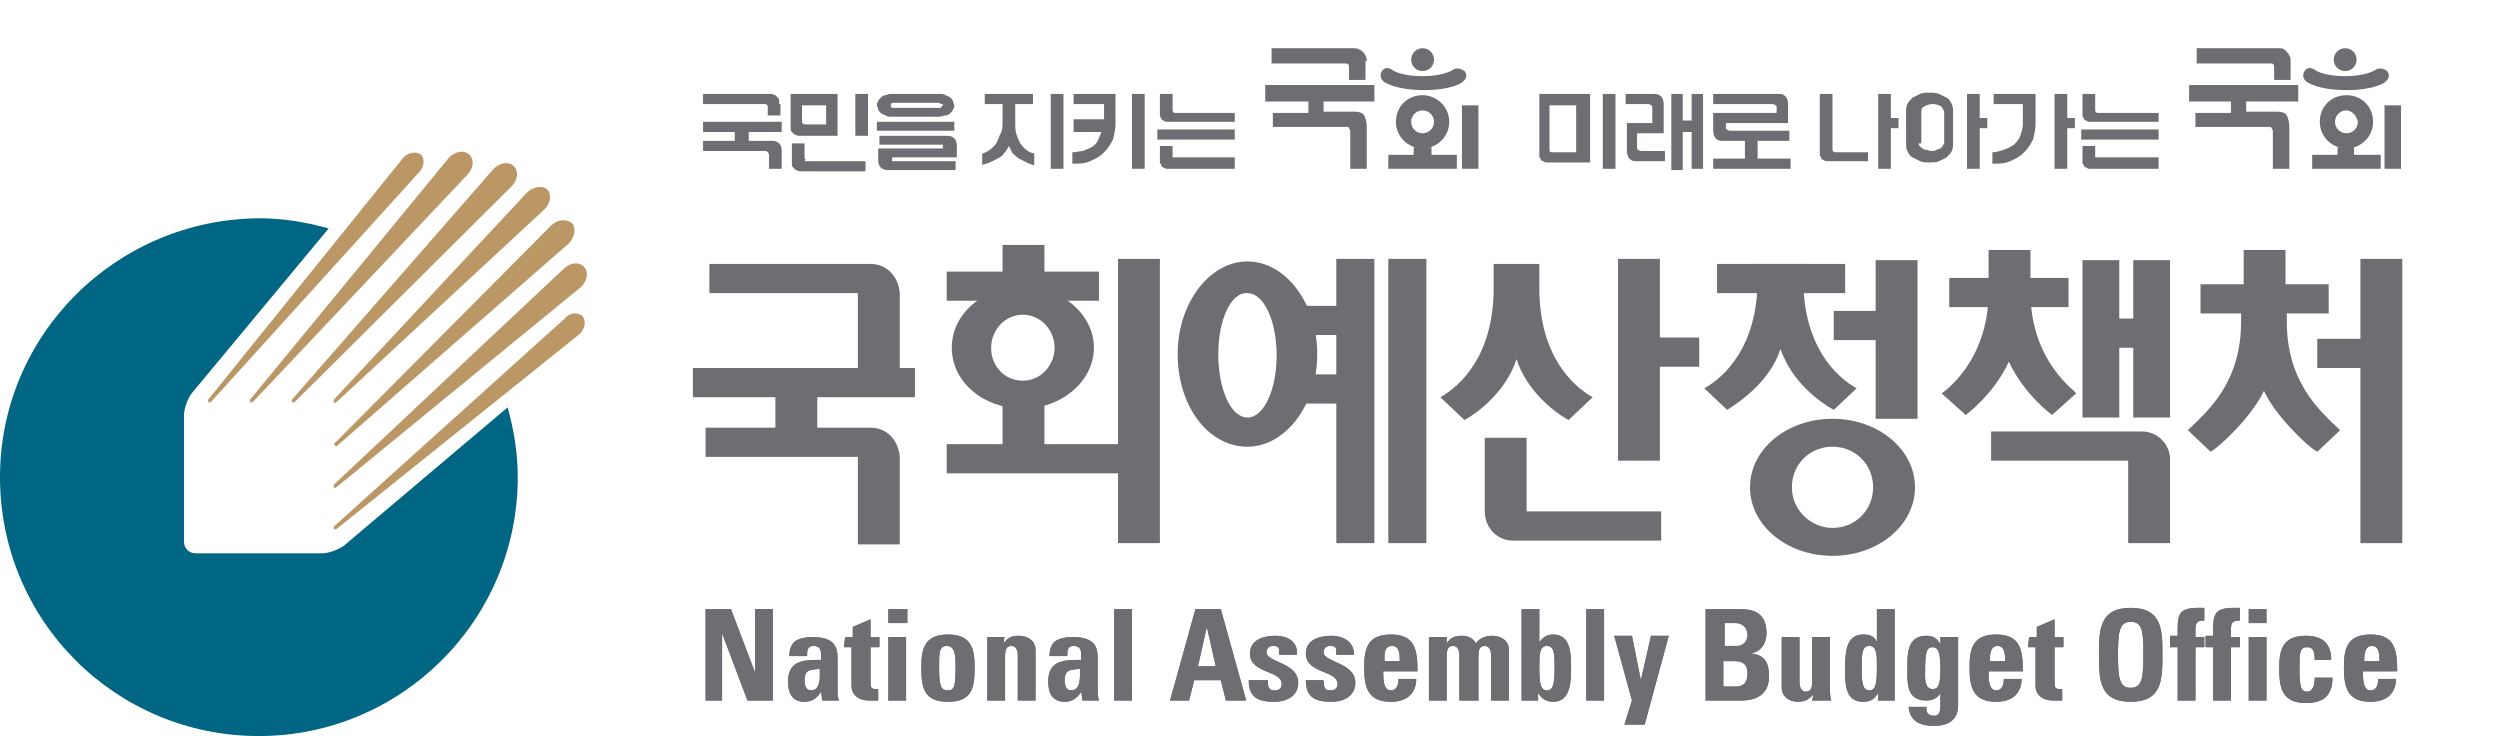
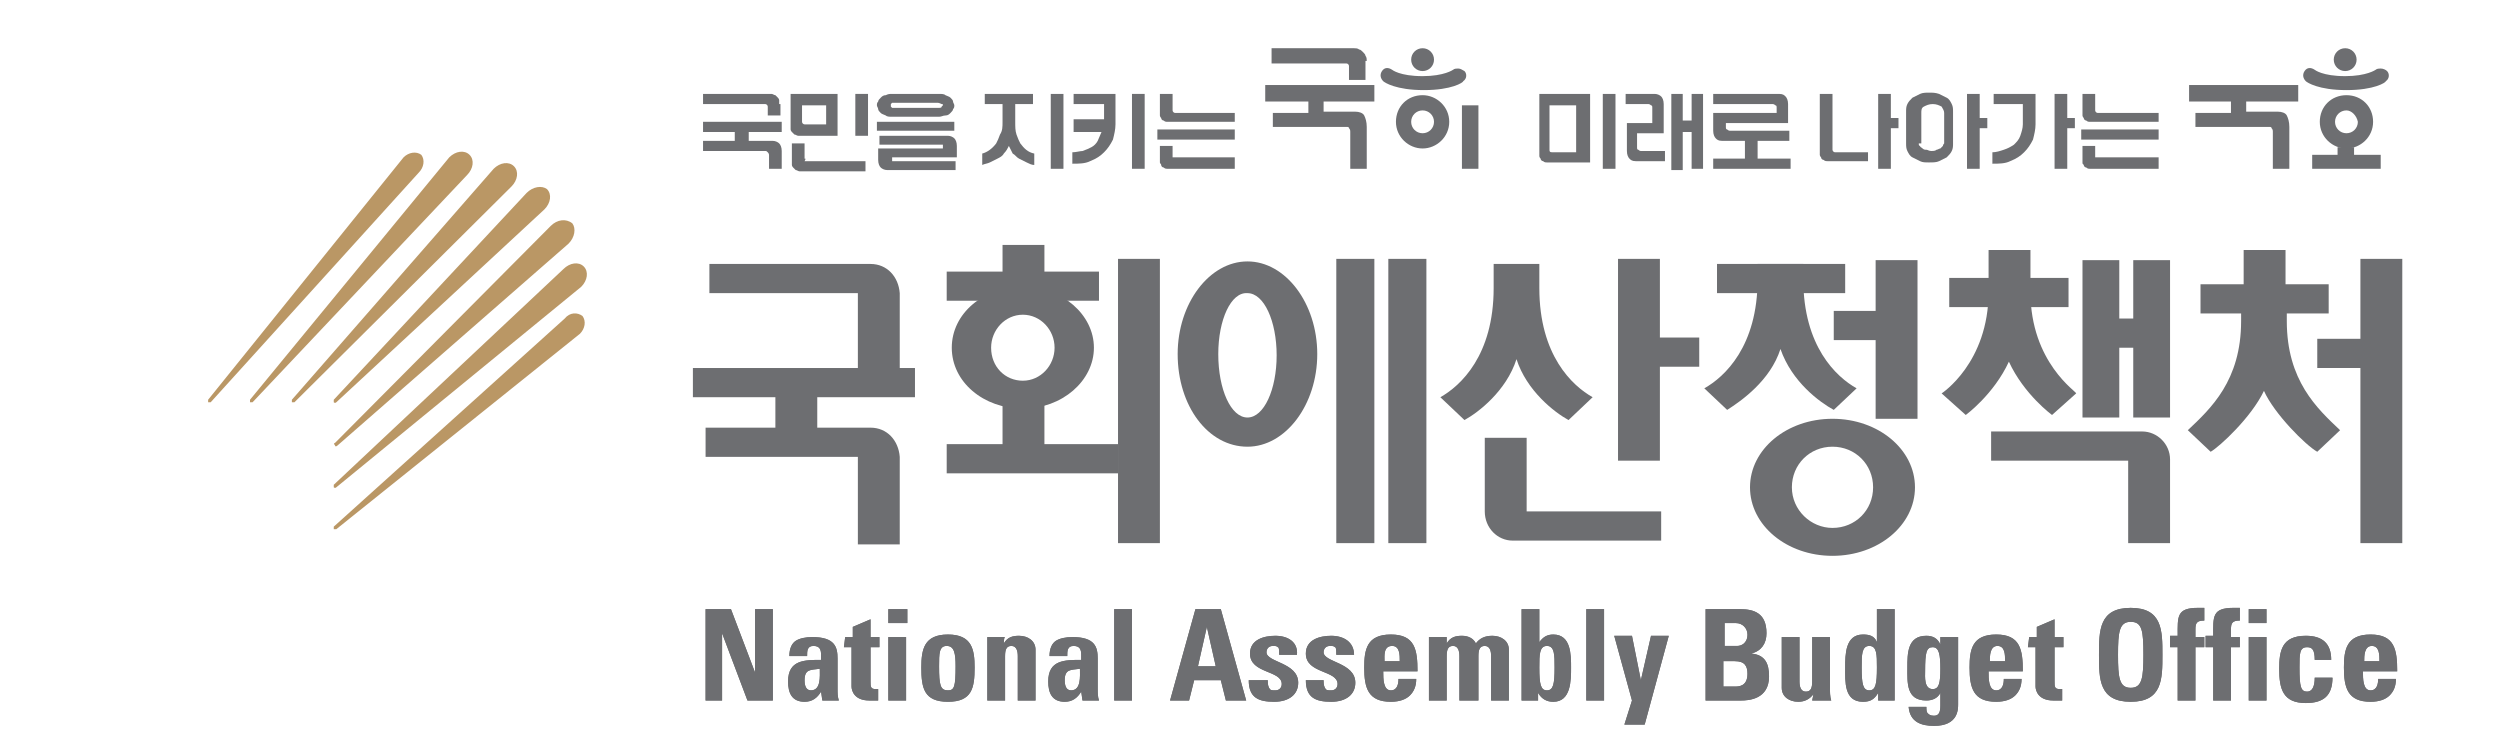
<svg xmlns="http://www.w3.org/2000/svg" version="1.1" id="레이어_1" x="0px" y="0px" viewBox="0 0 197 58" enable-background="new 0 0 197 58" xml:space="preserve">
  <g>
-     <path fill="#006684" d="M25.4,43.6h-10c-0.5,0-0.9-0.4-0.9-0.9l0-10c0-0.5,0.3-1.3,0.6-1.7L25.9,18c-1.8-0.5-3.6-0.8-5.5-0.8   C9.1,17.3,0,26.4,0,37.6C0,48.9,9.1,58,20.4,58c11.2,0,20.4-9.1,20.4-20.4c0-1.9-0.3-3.7-0.8-5.5L27.1,43   C26.7,43.3,25.9,43.6,25.4,43.6z" />
-   </g>
+     </g>
  <path fill="#BA9765" d="M44.5,25.1L26.3,41.5c0,0.1,0,0.1,0,0.2c0,0,0.1,0,0.2,0l19.2-15.4c0.4-0.4,0.5-1,0.2-1.4  C45.5,24.6,44.9,24.6,44.5,25.1z M31.8,12.4L16.4,31.5c0,0,0,0.1,0,0.2c0,0,0,0,0,0c0,0,0.1,0,0.2,0c0,0,0,0,0,0L33,13.6  c0.4-0.4,0.5-1,0.2-1.4C32.8,11.9,32.2,12,31.8,12.4z M35.4,12.4L19.7,31.5c0,0,0,0.1,0,0.2l0,0c0,0,0.1,0,0.2,0c0,0,0,0,0,0  l16.9-17.9c0.5-0.5,0.6-1.2,0.2-1.6C36.6,11.8,35.9,11.9,35.4,12.4z M38.9,13.3L23,31.5c0,0,0,0.1,0,0.2c0,0,0.1,0,0.2,0  c0,0,0,0,0,0l17.1-17c0.5-0.5,0.6-1.2,0.2-1.6C40.1,12.7,39.4,12.8,38.9,13.3z M43.4,17.8l-17,17.1c-0.1,0-0.1,0.1,0,0.2l0,0  c0,0.1,0.1,0.1,0.2,0l18.2-15.9c0.5-0.5,0.6-1.2,0.3-1.6C44.6,17.2,43.9,17.3,43.4,17.8z M41.5,15.2L26.3,31.5c0,0,0,0.1,0,0.2  c0,0,0.1,0.1,0.2,0l16.4-15.2c0.5-0.5,0.6-1.2,0.2-1.6C42.7,14.6,42,14.7,41.5,15.2z M44.4,21.2l-18.1,17c0,0,0,0.1,0,0.2  c0,0,0.1,0.1,0.2,0c0,0,0,0,0,0l19.3-15.8c0.5-0.5,0.6-1.2,0.2-1.6C45.6,20.6,44.9,20.7,44.4,21.2z" />
  <path fill="#6D6E71" d="M127.5,20.4h3.3v15.9h-3.3C127.5,36.3,127.5,20.4,127.5,20.4z" />
  <path fill="#6D6E71" d="M129.4,26.6h4.5v2.3h-4.5V26.6z M119.2,42.6h11.7v-2.3h-10.6v-5.8H117v5.8C117,41.6,118,42.6,119.2,42.6  L119.2,42.6z M121.3,20.8v1.9c0,5.3,2.6,7.7,4.2,8.6l-1.9,1.8c-1.1-0.6-3.3-2.3-4.1-4.8c-0.8,2.5-3,4.2-4.1,4.8l-1.9-1.8  c1.6-0.9,4.2-3.3,4.2-8.6v-1.9C117.8,20.8,121.3,20.8,121.3,20.8z M88.1,20.4h3.3v22.4h-3.3V20.4z M79,31.6h3.3v4.7H79V31.6z" />
  <path fill="#6D6E71" d="M74.6,35h13.5v2.3H74.6V35z M75,27.4c0-2.7,2.5-4.8,5.6-4.8c3.1,0,5.6,2.2,5.6,4.8s-2.5,4.8-5.6,4.8  C77.5,32.2,75,30.1,75,27.4z M80.6,30c1.4,0,2.5-1.2,2.5-2.6c0-1.4-1.1-2.6-2.5-2.6c-1.4,0-2.5,1.2-2.5,2.6  C78.1,28.9,79.2,30,80.6,30z M79,19.3h3.3V22H79V19.3z" />
  <path fill="#6D6E71" d="M74.6,21.4h12v2.3h-12V21.4z M61.1,29.5h3.3v5.3h-3.3C61.1,34.8,61.1,29.5,61.1,29.5z" />
  <path fill="#6D6E71" d="M54.6,29h17.5v2.3H54.6V29z" />
  <path fill="#6D6E71" d="M68.6,20.8H55.9v2.3h11.7v7.3h3.3l0-7.3C70.8,21.8,69.9,20.8,68.6,20.8z M68.6,33.7H55.6V36h12v6.9h3.3  l0-6.9C70.8,34.7,69.9,33.7,68.6,33.7L68.6,33.7z M182.6,26.7h4.5V29h-4.5V26.7z" />
  <path fill="#6D6E71" d="M186,20.4h3.3v22.4H186V20.4z M176.8,19.7h3.3v3h-3.3V19.7z M180.2,23.9v1.4c0,4.7,2.4,6.9,4.2,8.6l-1.8,1.7  c-0.9-0.5-3.4-3-4.2-4.8c-1,2.1-3.5,4.4-4.2,4.8l-1.8-1.7c1.8-1.7,4.2-3.9,4.2-8.6v-1.4H180.2L180.2,23.9z" />
  <path fill="#6D6E71" d="M173.4,22.4h10.1v2.3h-10.1V22.4z" />
  <path fill="#6D6E71" d="M144.5,24.5h4.5v2.3h-4.5V24.5z" />
  <path fill="#6D6E71" d="M147.8,20.5h3.3V33h-3.3L147.8,20.5L147.8,20.5z M142.1,20.8V22c0,5.3,2.6,7.7,4.2,8.6l-1.8,1.7  c-1.1-0.6-3.3-2.2-4.2-4.8c-0.8,2.5-3.1,4.1-4.2,4.8l-1.8-1.7c1.6-0.9,4.2-3.3,4.2-8.6v-1.2H142.1z" />
  <path fill="#6D6E71" d="M135.3,20.8h10.1v2.3h-10.1V20.8z M137.9,38.4c0-3,2.9-5.4,6.5-5.4s6.5,2.4,6.5,5.4c0,3-2.9,5.4-6.5,5.4  S137.9,41.4,137.9,38.4z M144.4,41.6c1.8,0,3.2-1.4,3.2-3.2s-1.4-3.2-3.2-3.2c-1.8,0-3.2,1.4-3.2,3.2S142.7,41.6,144.4,41.6z" />
  <path fill="#6D6E71" d="M165.2,25.1h4.4v2.3h-4.4V25.1z M167.7,36.3v6.5h3.3v-6.6c0-1.2-1-2.2-2.2-2.2h-11.9v2.3  C156.8,36.3,167.7,36.3,167.7,36.3z M156.7,19.7h3.3v3h-3.3V19.7z" />
  <path fill="#6D6E71" d="M153.6,21.9h9.4v2.3h-9.4V21.9z M164.1,20.5h2.9v12.4h-2.9V20.5z M168.1,20.5h2.9v12.4h-2.9V20.5z" />
  <path fill="#6D6E71" d="M160,23v-0.7h-3.3V23c0,5.6-3.7,8-3.7,8l1.9,1.7c0,0,2.2-1.6,3.4-4.2c1.2,2.6,3.4,4.2,3.4,4.2l1.9-1.7  C163.7,30.9,160,28.6,160,23L160,23z" />
  <path fill="#6D6E71" d="M105.3,20.4h3v22.4h-3V20.4z M109.4,20.4h3v22.4h-3V20.4z M92.8,27.9c0-4,2.5-7.3,5.5-7.3  c3,0,5.5,3.3,5.5,7.3c0,4-2.5,7.3-5.5,7.3C95.2,35.2,92.8,32,92.8,27.9z M98.3,32.9c1.3,0,2.3-2.2,2.3-4.9c0-2.7-1-4.9-2.3-4.9  C97,23,96,25.2,96,27.9C96,30.7,97,32.9,98.3,32.9z" />
-   <path fill="#6D6E71" d="M101.5,29.5h5.5v2.3h-5.5V29.5z M101.5,24.1h5.5v2.3h-5.5V24.1z" />
  <path fill="#6D6E71" d="M55.6,55.2V48h2l1.9,5h0v-5h1.4v7.2h-2l-2-5.3h0v5.3H55.6z M66,54.3c0,0.3,0,0.6,0.1,0.9h-1.3l-0.1-0.7h0  c-0.3,0.5-0.7,0.8-1.3,0.8c-1,0-1.3-0.7-1.3-1.6c0-1.7,1.3-1.7,2.6-1.7v-0.4c0-0.4-0.1-0.7-0.6-0.7c-0.5,0-0.5,0.4-0.5,0.8h-1.4  c0-0.6,0.2-1,0.5-1.2c0.3-0.2,0.8-0.3,1.3-0.3c1.8,0,2,0.8,2,1.7C66,51.7,66,54.3,66,54.3z M63.4,53.6c0,0.4,0.1,0.8,0.5,0.8  c0.8,0,0.7-1.1,0.7-1.7C63.9,52.8,63.4,52.7,63.4,53.6z M66.6,50.2h0.6v-0.8l1.4-0.6v1.4h0.7V51h-0.7v2.7c0,0.4,0,0.6,0.4,0.6  c0.1,0,0.2,0,0.2,0v0.9c-0.2,0-0.4,0-0.7,0c-1.2,0-1.4-0.8-1.4-1.1V51h-0.6L66.6,50.2L66.6,50.2z M71.5,48v1.1H70V48H71.5z   M71.5,55.2H70v-5h1.4V55.2z M72.6,52.6c0-1.4,0.2-2.6,2.1-2.6s2.1,1.2,2.1,2.6c0,1.6-0.2,2.7-2.1,2.7  C72.8,55.3,72.6,54.2,72.6,52.6z M75.3,52.5c0-1-0.1-1.6-0.7-1.6S74,51.5,74,52.5c0,1.5,0.1,1.9,0.7,1.9  C75.2,54.4,75.3,54.1,75.3,52.5z M79.1,50.7L79.1,50.7c0.3-0.5,0.7-0.6,1.2-0.6c0.7,0,1.3,0.4,1.3,1.1v4h-1.4v-3.5  c0-0.4-0.1-0.8-0.5-0.8s-0.5,0.3-0.5,0.8v3.5h-1.4v-5h1.4C79.1,50.2,79.1,50.7,79.1,50.7z M86.5,54.3c0,0.3,0,0.6,0.1,0.9h-1.3  l-0.1-0.7h0c-0.3,0.5-0.7,0.8-1.3,0.8c-1,0-1.3-0.7-1.3-1.6c0-1.7,1.3-1.7,2.6-1.7v-0.4c0-0.4-0.1-0.7-0.6-0.7  c-0.5,0-0.5,0.4-0.5,0.8h-1.4c0-0.6,0.2-1,0.5-1.2c0.3-0.2,0.8-0.3,1.3-0.3c1.8,0,2,0.8,2,1.7C86.5,51.7,86.5,54.3,86.5,54.3z   M83.9,53.6c0,0.4,0.1,0.8,0.5,0.8c0.8,0,0.7-1.1,0.7-1.7C84.4,52.8,83.9,52.7,83.9,53.6L83.9,53.6z M89.2,48v7.2h-1.4V48H89.2z   M92.2,55.2l2-7.2h2l2,7.2h-1.6l-0.4-1.6h-2.1l-0.4,1.6H92.2z M95.1,49.4L95.1,49.4l-0.7,3.1h1.4L95.1,49.4L95.1,49.4z M99.9,53.6  c0,0.2,0,0.4,0.1,0.6c0.1,0.2,0.2,0.2,0.5,0.2c0.3,0,0.5-0.2,0.5-0.5c0-1.1-2.5-0.8-2.5-2.4c0-1.1,1.1-1.4,2-1.4  c1,0,1.8,0.5,1.7,1.5h-1.4c0-0.3,0-0.6-0.1-0.6c-0.1-0.1-0.2-0.1-0.4-0.1c-0.3,0-0.5,0.2-0.5,0.5c0,0.8,2.5,0.8,2.5,2.4  c0,0.9-0.7,1.5-1.9,1.5c-1.2,0-2-0.3-2-1.7L99.9,53.6L99.9,53.6z M104.3,53.6c0,0.2,0,0.4,0.1,0.6c0.1,0.2,0.2,0.2,0.5,0.2  s0.5-0.2,0.5-0.5c0-1.1-2.5-0.8-2.5-2.4c0-1.1,1.1-1.4,2-1.4c1,0,1.8,0.5,1.8,1.5h-1.4c0-0.3,0-0.6-0.1-0.6  c-0.1-0.1-0.2-0.1-0.4-0.1c-0.3,0-0.5,0.2-0.5,0.5c0,0.8,2.5,0.8,2.5,2.4c0,0.9-0.7,1.5-1.9,1.5c-1.2,0-2-0.3-2-1.7  C103,53.6,104.3,53.6,104.3,53.6z M109,52.9c0,0.6,0,1.5,0.6,1.5c0.5,0,0.6-0.5,0.6-0.9h1.4c0,0.6-0.2,1-0.5,1.3  c-0.3,0.3-0.8,0.5-1.5,0.5c-1.8,0-2.1-1.1-2.1-2.7c0-1.4,0.2-2.6,2.1-2.6c1.9,0,2.1,1.2,2.1,2.9L109,52.9L109,52.9z M110.3,52.1  c0-0.5,0-1.2-0.6-1.2c-0.7,0-0.6,0.8-0.6,1.2H110.3z M114,50.7L114,50.7c0.3-0.5,0.7-0.6,1.2-0.6c0.5,0,0.9,0.2,1.1,0.6  c0.3-0.4,0.7-0.6,1.3-0.6c0.7,0,1.3,0.4,1.3,1.1v4h-1.4v-3.5c0-0.4-0.1-0.8-0.5-0.8c-0.4,0-0.5,0.3-0.5,0.8v3.5H115v-3.5  c0-0.4-0.1-0.8-0.5-0.8c-0.4,0-0.5,0.3-0.5,0.8v3.5h-1.4v-5h1.4L114,50.7L114,50.7L114,50.7z M119.9,48h1.4v2.6h0  c0.3-0.4,0.6-0.6,1.1-0.6c1.4,0,1.4,1.6,1.4,2.6c0,1,0,2.7-1.4,2.7c-0.5,0-0.9-0.2-1.2-0.7h0v0.6h-1.3C119.9,55.2,119.9,48,119.9,48  z M122.5,52.6c0-1,0-1.7-0.6-1.7c-0.6,0-0.6,0.7-0.6,1.7c0,1.3,0.1,1.8,0.6,1.8C122.4,54.4,122.5,53.9,122.5,52.6z M126.4,48v7.2  H125V48H126.4z M128.6,55.2l-1.4-5.1h1.4l0.7,3.5h0l0.8-3.5h1.4l-1.9,7H128L128.6,55.2L128.6,55.2z M134.4,55.2V48h2.7  c1.1,0,2.1,0.3,2.1,1.9c0,0.8-0.4,1.4-1.2,1.6v0c1.1,0.1,1.4,0.8,1.4,1.8c0,1.8-1.6,1.9-2.2,1.9C137.1,55.2,134.4,55.2,134.4,55.2z   M135.9,50.9h1c0.3,0,0.8-0.2,0.8-0.9c0-0.5-0.4-0.9-0.9-0.9h-0.9V50.9z M135.9,54.1h0.8c0.3,0,1,0,1-1c0-0.6-0.2-1-1-1h-0.9V54.1  L135.9,54.1z M142.9,54.7L142.9,54.7c-0.3,0.4-0.7,0.6-1.2,0.6c-0.7,0-1.3-0.4-1.3-1.1v-4h1.4v3.5c0,0.4,0.1,0.8,0.5,0.8  s0.5-0.3,0.5-0.8v-3.5h1.4v4c0,0.3,0,0.7,0.1,1h-1.5L142.9,54.7L142.9,54.7z M148,55.2v-0.6h0c-0.3,0.5-0.6,0.7-1.2,0.7  c-1.5,0-1.4-1.6-1.4-2.7c0-1,0-2.6,1.4-2.6c0.5,0,0.9,0.1,1.1,0.6h0V48h1.4v7.2H148L148,55.2z M147.9,52.6c0-1,0-1.7-0.6-1.7  c-0.6,0-0.6,0.7-0.6,1.7c0,1.3,0.1,1.8,0.6,1.8C147.8,54.4,147.9,53.9,147.9,52.6z M154.3,50.2v5.3c0,0.4,0,1.7-1.9,1.7  c-1,0-1.9-0.3-2-1.5h1.4c0,0.2,0,0.4,0.1,0.5c0.1,0.1,0.2,0.2,0.5,0.2c0.4,0,0.5-0.3,0.5-0.8v-1h0c-0.2,0.4-0.6,0.6-1.1,0.6  c-1.6,0-1.5-1.4-1.5-2.6c0-1.1,0-2.5,1.5-2.5c0.5,0,0.9,0.2,1.1,0.7h0v-0.6L154.3,50.2L154.3,50.2L154.3,50.2z M152.3,54.3  c0.5,0,0.6-0.5,0.6-1.6c0-1.1-0.1-1.7-0.6-1.7c-0.5,0-0.6,0.4-0.6,1.9C151.7,53.3,151.6,54.3,152.3,54.3L152.3,54.3z M156.7,52.9  c0,0.6,0,1.5,0.6,1.5c0.5,0,0.6-0.5,0.6-0.9h1.4c0,0.6-0.2,1-0.5,1.3c-0.3,0.3-0.8,0.5-1.5,0.5c-1.8,0-2.1-1.1-2.1-2.7  c0-1.4,0.2-2.6,2.1-2.6c1.9,0,2.1,1.2,2.1,2.9L156.7,52.9L156.7,52.9z M158,52.1c0-0.5,0-1.2-0.6-1.2c-0.6,0-0.6,0.8-0.6,1.2H158z   M159.9,50.2h0.6v-0.8l1.4-0.6v1.4h0.7V51h-0.7v2.7c0,0.4,0,0.6,0.4,0.6c0.1,0,0.2,0,0.2,0v0.9c-0.2,0-0.4,0-0.7,0  c-1.2,0-1.4-0.8-1.4-1.1V51h-0.6L159.9,50.2L159.9,50.2z M165.4,51.6c0-1.9,0-3.7,2.5-3.7s2.5,1.8,2.5,3.7c0,1.9,0,3.7-2.5,3.7  S165.4,53.5,165.4,51.6z M168.9,51.6c0-1.9-0.1-2.6-1-2.6s-1,0.8-1,2.6s0.1,2.6,1,2.6S168.9,53.4,168.9,51.6z M173.7,48.9  c-0.6,0-0.7,0.2-0.7,0.7v0.6h0.7V51H173v4.2h-1.4V51H171v-0.9h0.6c0-1.5-0.1-2.2,1.6-2.2c0.2,0,0.3,0,0.5,0L173.7,48.9L173.7,48.9z   M176.5,48.9c-0.6,0-0.7,0.2-0.7,0.7v0.6h0.7V51h-0.7v4.2h-1.4V51h-0.6v-0.9h0.6c0-1.5-0.1-2.2,1.6-2.2c0.2,0,0.3,0,0.5,0  L176.5,48.9L176.5,48.9L176.5,48.9z M178.6,48v1.1h-1.4V48H178.6z M178.6,55.2h-1.4v-5h1.4V55.2z M182.4,52c0-0.8-0.2-1-0.6-1  c-0.6,0-0.6,0.5-0.6,1.6c0,1.5,0.1,1.9,0.6,1.9c0.4,0,0.6-0.4,0.6-1.1h1.4c0,1.4-0.7,2-2.1,2c-1.8,0-2.1-1.1-2.1-2.7  c0-1.4,0.2-2.6,2.1-2.6c1.3,0,2,0.6,2,1.9L182.4,52L182.4,52z M186.2,52.9c0,0.6,0,1.5,0.6,1.5c0.5,0,0.6-0.5,0.6-0.9h1.4  c0,0.6-0.2,1-0.5,1.3c-0.3,0.3-0.8,0.5-1.5,0.5c-1.8,0-2.1-1.1-2.1-2.7c0-1.4,0.2-2.6,2.1-2.6c1.9,0,2.1,1.2,2.1,2.9L186.2,52.9  L186.2,52.9z M187.5,52.1c0-0.5,0-1.2-0.6-1.2c-0.6,0-0.6,0.8-0.6,1.2H187.5z" />
  <path fill="#6D6E71" d="M55.6,55.2V48h2l1.9,5h0v-5h1.4v7.2h-2l-2-5.3h0v5.3H55.6z M66,54.3c0,0.3,0,0.6,0.1,0.9h-1.3l-0.1-0.7h0  c-0.3,0.5-0.7,0.8-1.3,0.8c-1,0-1.3-0.7-1.3-1.6c0-1.7,1.3-1.7,2.6-1.7v-0.4c0-0.4-0.1-0.7-0.6-0.7c-0.5,0-0.5,0.4-0.5,0.8h-1.4  c0-0.6,0.2-1,0.5-1.2c0.3-0.2,0.8-0.3,1.3-0.3c1.8,0,2,0.8,2,1.7C66,51.7,66,54.3,66,54.3z M63.4,53.6c0,0.4,0.1,0.8,0.5,0.8  c0.8,0,0.7-1.1,0.7-1.7C63.9,52.8,63.4,52.7,63.4,53.6z M66.6,50.2h0.6v-0.8l1.4-0.6v1.4h0.7V51h-0.7v2.7c0,0.4,0,0.6,0.4,0.6  c0.1,0,0.2,0,0.2,0v0.9c-0.2,0-0.4,0-0.7,0c-1.2,0-1.4-0.8-1.4-1.1V51h-0.6L66.6,50.2L66.6,50.2z M71.5,48v1.1H70V48H71.5z   M71.5,55.2H70v-5h1.4V55.2z M72.6,52.6c0-1.4,0.2-2.6,2.1-2.6s2.1,1.2,2.1,2.6c0,1.6-0.2,2.7-2.1,2.7  C72.8,55.3,72.6,54.2,72.6,52.6z M75.3,52.5c0-1-0.1-1.6-0.7-1.6S74,51.5,74,52.5c0,1.5,0.1,1.9,0.7,1.9  C75.2,54.4,75.3,54.1,75.3,52.5z M79.1,50.7L79.1,50.7c0.3-0.5,0.7-0.6,1.2-0.6c0.7,0,1.3,0.4,1.3,1.1v4h-1.4v-3.5  c0-0.4-0.1-0.8-0.5-0.8s-0.5,0.3-0.5,0.8v3.5h-1.4v-5h1.4C79.1,50.2,79.1,50.7,79.1,50.7z M86.5,54.3c0,0.3,0,0.6,0.1,0.9h-1.3  l-0.1-0.7h0c-0.3,0.5-0.7,0.8-1.3,0.8c-1,0-1.3-0.7-1.3-1.6c0-1.7,1.3-1.7,2.6-1.7v-0.4c0-0.4-0.1-0.7-0.6-0.7  c-0.5,0-0.5,0.4-0.5,0.8h-1.4c0-0.6,0.2-1,0.5-1.2c0.3-0.2,0.8-0.3,1.3-0.3c1.8,0,2,0.8,2,1.7C86.5,51.7,86.5,54.3,86.5,54.3z   M83.9,53.6c0,0.4,0.1,0.8,0.5,0.8c0.8,0,0.7-1.1,0.7-1.7C84.4,52.8,83.9,52.7,83.9,53.6L83.9,53.6z M89.2,48v7.2h-1.4V48H89.2z   M92.2,55.2l2-7.2h2l2,7.2h-1.6l-0.4-1.6h-2.1l-0.4,1.6H92.2z M95.1,49.4L95.1,49.4l-0.7,3.1h1.4L95.1,49.4L95.1,49.4z M99.9,53.6  c0,0.2,0,0.4,0.1,0.6c0.1,0.2,0.2,0.2,0.5,0.2c0.3,0,0.5-0.2,0.5-0.5c0-1.1-2.5-0.8-2.5-2.4c0-1.1,1.1-1.4,2-1.4  c1,0,1.8,0.5,1.7,1.5h-1.4c0-0.3,0-0.6-0.1-0.6c-0.1-0.1-0.2-0.1-0.4-0.1c-0.3,0-0.5,0.2-0.5,0.5c0,0.8,2.5,0.8,2.5,2.4  c0,0.9-0.7,1.5-1.9,1.5c-1.2,0-2-0.3-2-1.7L99.9,53.6L99.9,53.6z M104.3,53.6c0,0.2,0,0.4,0.1,0.6c0.1,0.2,0.2,0.2,0.5,0.2  s0.5-0.2,0.5-0.5c0-1.1-2.5-0.8-2.5-2.4c0-1.1,1.1-1.4,2-1.4c1,0,1.8,0.5,1.8,1.5h-1.4c0-0.3,0-0.6-0.1-0.6  c-0.1-0.1-0.2-0.1-0.4-0.1c-0.3,0-0.5,0.2-0.5,0.5c0,0.8,2.5,0.8,2.5,2.4c0,0.9-0.7,1.5-1.9,1.5c-1.2,0-2-0.3-2-1.7  C103,53.6,104.3,53.6,104.3,53.6z M109,52.9c0,0.6,0,1.5,0.6,1.5c0.5,0,0.6-0.5,0.6-0.9h1.4c0,0.6-0.2,1-0.5,1.3  c-0.3,0.3-0.8,0.5-1.5,0.5c-1.8,0-2.1-1.1-2.1-2.7c0-1.4,0.2-2.6,2.1-2.6c1.9,0,2.1,1.2,2.1,2.9L109,52.9L109,52.9z M110.3,52.1  c0-0.5,0-1.2-0.6-1.2c-0.7,0-0.6,0.8-0.6,1.2H110.3z M114,50.7L114,50.7c0.3-0.5,0.7-0.6,1.2-0.6c0.5,0,0.9,0.2,1.1,0.6  c0.3-0.4,0.7-0.6,1.3-0.6c0.7,0,1.3,0.4,1.3,1.1v4h-1.4v-3.5c0-0.4-0.1-0.8-0.5-0.8c-0.4,0-0.5,0.3-0.5,0.8v3.5H115v-3.5  c0-0.4-0.1-0.8-0.5-0.8c-0.4,0-0.5,0.3-0.5,0.8v3.5h-1.4v-5h1.4L114,50.7L114,50.7L114,50.7z M119.9,48h1.4v2.6h0  c0.3-0.4,0.6-0.6,1.1-0.6c1.4,0,1.4,1.6,1.4,2.6c0,1,0,2.7-1.4,2.7c-0.5,0-0.9-0.2-1.2-0.7h0v0.6h-1.3C119.9,55.2,119.9,48,119.9,48  z M122.5,52.6c0-1,0-1.7-0.6-1.7c-0.6,0-0.6,0.7-0.6,1.7c0,1.3,0.1,1.8,0.6,1.8C122.4,54.4,122.5,53.9,122.5,52.6z M126.4,48v7.2  H125V48H126.4z M128.6,55.2l-1.4-5.1h1.4l0.7,3.5h0l0.8-3.5h1.4l-1.9,7H128L128.6,55.2L128.6,55.2z M134.4,55.2V48h2.7  c1.1,0,2.1,0.3,2.1,1.9c0,0.8-0.4,1.4-1.2,1.6v0c1.1,0.1,1.4,0.8,1.4,1.8c0,1.8-1.6,1.9-2.2,1.9C137.1,55.2,134.4,55.2,134.4,55.2z   M135.9,50.9h1c0.3,0,0.8-0.2,0.8-0.9c0-0.5-0.4-0.9-0.9-0.9h-0.9V50.9z M135.9,54.1h0.8c0.3,0,1,0,1-1c0-0.6-0.2-1-1-1h-0.9V54.1  L135.9,54.1z M142.9,54.7L142.9,54.7c-0.3,0.4-0.7,0.6-1.2,0.6c-0.7,0-1.3-0.4-1.3-1.1v-4h1.4v3.5c0,0.4,0.1,0.8,0.5,0.8  s0.5-0.3,0.5-0.8v-3.5h1.4v4c0,0.3,0,0.7,0.1,1h-1.5L142.9,54.7L142.9,54.7z M148,55.2v-0.6h0c-0.3,0.5-0.6,0.7-1.2,0.7  c-1.5,0-1.4-1.6-1.4-2.7c0-1,0-2.6,1.4-2.6c0.5,0,0.9,0.1,1.1,0.6h0V48h1.4v7.2H148L148,55.2z M147.9,52.6c0-1,0-1.7-0.6-1.7  c-0.6,0-0.6,0.7-0.6,1.7c0,1.3,0.1,1.8,0.6,1.8C147.8,54.4,147.9,53.9,147.9,52.6z M154.3,50.2v5.3c0,0.4,0,1.7-1.9,1.7  c-1,0-1.9-0.3-2-1.5h1.4c0,0.2,0,0.4,0.1,0.5c0.1,0.1,0.2,0.2,0.5,0.2c0.4,0,0.5-0.3,0.5-0.8v-1h0c-0.2,0.4-0.6,0.6-1.1,0.6  c-1.6,0-1.5-1.4-1.5-2.6c0-1.1,0-2.5,1.5-2.5c0.5,0,0.9,0.2,1.1,0.7h0v-0.6L154.3,50.2L154.3,50.2L154.3,50.2z M152.3,54.3  c0.5,0,0.6-0.5,0.6-1.6c0-1.1-0.1-1.7-0.6-1.7c-0.5,0-0.6,0.4-0.6,1.9C151.7,53.3,151.6,54.3,152.3,54.3L152.3,54.3z M156.7,52.9  c0,0.6,0,1.5,0.6,1.5c0.5,0,0.6-0.5,0.6-0.9h1.4c0,0.6-0.2,1-0.5,1.3c-0.3,0.3-0.8,0.5-1.5,0.5c-1.8,0-2.1-1.1-2.1-2.7  c0-1.4,0.2-2.6,2.1-2.6c1.9,0,2.1,1.2,2.1,2.9L156.7,52.9L156.7,52.9z M158,52.1c0-0.5,0-1.2-0.6-1.2c-0.6,0-0.6,0.8-0.6,1.2H158z   M159.9,50.2h0.6v-0.8l1.4-0.6v1.4h0.7V51h-0.7v2.7c0,0.4,0,0.6,0.4,0.6c0.1,0,0.2,0,0.2,0v0.9c-0.2,0-0.4,0-0.7,0  c-1.2,0-1.4-0.8-1.4-1.1V51h-0.6L159.9,50.2L159.9,50.2z M165.4,51.6c0-1.9,0-3.7,2.5-3.7s2.5,1.8,2.5,3.7c0,1.9,0,3.7-2.5,3.7  S165.4,53.5,165.4,51.6z M168.9,51.6c0-1.9-0.1-2.6-1-2.6s-1,0.8-1,2.6s0.1,2.6,1,2.6S168.9,53.4,168.9,51.6z M173.7,48.9  c-0.6,0-0.7,0.2-0.7,0.7v0.6h0.7V51H173v4.2h-1.4V51H171v-0.9h0.6c0-1.5-0.1-2.2,1.6-2.2c0.2,0,0.3,0,0.5,0L173.7,48.9L173.7,48.9z   M176.5,48.9c-0.6,0-0.7,0.2-0.7,0.7v0.6h0.7V51h-0.7v4.2h-1.4V51h-0.6v-0.9h0.6c0-1.5-0.1-2.2,1.6-2.2c0.2,0,0.3,0,0.5,0  L176.5,48.9L176.5,48.9L176.5,48.9z M178.6,48v1.1h-1.4V48H178.6z M178.6,55.2h-1.4v-5h1.4V55.2z M182.4,52c0-0.8-0.2-1-0.6-1  c-0.6,0-0.6,0.5-0.6,1.6c0,1.5,0.1,1.9,0.6,1.9c0.4,0,0.6-0.4,0.6-1.1h1.4c0,1.4-0.7,2-2.1,2c-1.8,0-2.1-1.1-2.1-2.7  c0-1.4,0.2-2.6,2.1-2.6c1.3,0,2,0.6,2,1.9L182.4,52L182.4,52z M186.2,52.9c0,0.6,0,1.5,0.6,1.5c0.5,0,0.6-0.5,0.6-0.9h1.4  c0,0.6-0.2,1-0.5,1.3c-0.3,0.3-0.8,0.5-1.5,0.5c-1.8,0-2.1-1.1-2.1-2.7c0-1.4,0.2-2.6,2.1-2.6c1.9,0,2.1,1.2,2.1,2.9L186.2,52.9  L186.2,52.9z M187.5,52.1c0-0.5,0-1.2-0.6-1.2c-0.6,0-0.6,0.8-0.6,1.2H187.5z" />
  <g>
    <g>
      <path fill="#6D6E71" d="M126.3,7.4h1v5.9h-1V7.4z M124.2,11.9V8.3h-2.1v3.5c0,0.1,0,0.2,0.2,0.2H124.2z M125.2,12.8h-3.3    c-0.1,0-0.2,0-0.3-0.1c-0.1,0-0.2-0.1-0.2-0.2c-0.1-0.1-0.1-0.2-0.1-0.2c0-0.1,0-0.2,0-0.3V7.4h4V12.8z" />
      <path fill="#6D6E71" d="M133.3,10.4h-0.7v3h-0.9V7.4h0.9v2.1h0.7V7.4h0.9v5.9h-0.9V10.4z M130.2,9.7V8.5c0-0.1,0-0.2-0.1-0.2    c0,0-0.1-0.1-0.2-0.1h-1.8V7.4h2.3c0.2,0,0.4,0.1,0.5,0.2c0.1,0.1,0.2,0.3,0.2,0.6v2.3H129v1.1c0,0.1,0,0.2,0.1,0.2    c0,0,0.1,0.1,0.2,0.1h1.9v0.8h-2.3c-0.3,0-0.4-0.1-0.5-0.2c-0.1-0.1-0.2-0.3-0.2-0.6V9.7H130.2z" />
      <path fill="#6D6E71" d="M136,9.7V10c0,0.1,0,0.2,0.1,0.2c0,0,0.1,0.1,0.2,0.1h4.7v0.8h-2.5v1.4h2.6v0.8H135v-0.8h2.5v-1.4h-1.8    c-0.3,0-0.4-0.1-0.5-0.2c-0.1-0.1-0.2-0.3-0.2-0.6V8.9h5V8.5c0-0.1,0-0.2-0.1-0.2c0,0-0.1-0.1-0.2-0.1h-4.7V7.4h5.2    c0.3,0,0.4,0.1,0.5,0.2c0.1,0.1,0.2,0.3,0.2,0.6v1.5H136z" />
      <path fill="#6D6E71" d="M148,7.4h1v1.9h0.6v0.8h-0.6v3.2h-1V7.4z M147.2,11.9v0.8H144c-0.1,0-0.2,0-0.3-0.1    c-0.1,0-0.2-0.1-0.2-0.2c-0.1-0.1-0.1-0.2-0.1-0.2c0-0.1,0-0.2,0-0.3V7.4h1v4.4c0,0.1,0.1,0.2,0.2,0.2H147.2z" />
      <path fill="#6D6E71" d="M155,7.4h1v1.9h0.6v0.8H156v3.2h-1V7.4z M151.2,11.3c0,0.1,0,0.2,0.1,0.2c0,0.1,0.1,0.1,0.2,0.2    c0.1,0.1,0.2,0.1,0.3,0.1c0.1,0,0.2,0.1,0.4,0.1c0.1,0,0.3,0,0.4-0.1c0.1,0,0.2-0.1,0.3-0.1c0.1-0.1,0.1-0.1,0.2-0.2    c0-0.1,0.1-0.2,0.1-0.2V8.9c0-0.2-0.1-0.3-0.2-0.5c-0.2-0.1-0.4-0.2-0.7-0.2c-0.3,0-0.5,0.1-0.7,0.2c-0.2,0.1-0.2,0.3-0.2,0.5    V11.3z M153.9,11.3c0,0.2,0,0.4-0.1,0.6c-0.1,0.2-0.2,0.3-0.4,0.5c-0.2,0.1-0.4,0.2-0.6,0.3c-0.2,0.1-0.5,0.1-0.8,0.1    c-0.3,0-0.5,0-0.7-0.1c-0.2-0.1-0.4-0.2-0.6-0.3c-0.2-0.1-0.3-0.3-0.4-0.5c-0.1-0.2-0.1-0.4-0.1-0.6V8.8c0-0.2,0-0.4,0.1-0.6    c0.1-0.2,0.2-0.3,0.4-0.5c0.2-0.1,0.4-0.2,0.6-0.3c0.2-0.1,0.5-0.1,0.7-0.1c0.3,0,0.5,0,0.8,0.1c0.2,0.1,0.4,0.2,0.6,0.3    c0.2,0.1,0.3,0.3,0.4,0.5c0.1,0.2,0.1,0.4,0.1,0.6V11.3z" />
      <path fill="#6D6E71" d="M161.9,7.4h1v1.9h0.6v0.8h-0.6v3.2h-1V7.4z M157.1,8.2V7.4h3.3v2.4c0,0.4-0.1,0.8-0.2,1.2    c-0.2,0.4-0.4,0.7-0.7,1c-0.3,0.3-0.6,0.5-1.1,0.7c-0.4,0.2-0.9,0.2-1.4,0.2V12c0.3,0,0.6-0.1,0.9-0.2c0.3-0.1,0.5-0.2,0.8-0.4    c0.2-0.2,0.4-0.4,0.5-0.7c0.1-0.3,0.2-0.6,0.2-0.9V8.2H157.1z" />
      <path fill="#6D6E71" d="M170.1,8.8v0.8h-5.4c-0.1,0-0.2,0-0.3-0.1c-0.1,0-0.2-0.1-0.2-0.2c-0.1-0.1-0.1-0.2-0.1-0.2    c0-0.1,0-0.2,0-0.3V7.4h1v1.3c0,0.1,0.1,0.2,0.2,0.2H170.1z M170.1,12.5v0.8h-5.4c-0.1,0-0.2,0-0.3-0.1c-0.1,0-0.2-0.1-0.2-0.2    c-0.1-0.1-0.1-0.1-0.1-0.2c0-0.1,0-0.2,0-0.3v-1h1v0.8c0,0.1,0,0.1,0,0.1c0,0,0.1,0,0.1,0H170.1z M170.1,11H164v-0.8h6.1V11z" />
      <path fill="#6D6E71" d="M73.9,8.5c0.2,0,0.3,0,0.3-0.1c0,0,0.1-0.1,0.1-0.1c0-0.1,0-0.1-0.1-0.1c0,0-0.2-0.1-0.3-0.1h-3.3    c-0.1,0-0.2,0-0.2,0c-0.1,0-0.1,0-0.1,0c0,0,0,0-0.1,0.1c0,0,0,0.1,0,0.1c0,0,0,0.1,0,0.1c0,0,0,0,0.1,0.1c0,0,0.1,0,0.1,0    c0.1,0,0.1,0,0.2,0H73.9z M74.3,11.7L74.3,11.7c0-0.2,0-0.2,0-0.3c0,0-0.1,0-0.1,0h-4.9v-0.7h5.4c0.2,0,0.4,0.1,0.5,0.2    c0.1,0.1,0.2,0.3,0.2,0.6v0.9h-5.1v0.1c0,0.1,0,0.1,0,0.2c0,0,0.1,0,0.1,0h4.9v0.7h-5.4c-0.2,0-0.4-0.1-0.5-0.2    c-0.1-0.1-0.2-0.3-0.2-0.6v-0.9H74.3z M75.2,10.3h-6.1V9.6h6.1V10.3z M74,7.4c0.2,0,0.4,0,0.5,0.1c0.2,0.1,0.3,0.1,0.4,0.2    C75,7.8,75.1,7.9,75.1,8c0,0.1,0.1,0.2,0.1,0.3c0,0.1,0,0.2-0.1,0.3c0,0.1-0.1,0.2-0.2,0.3c-0.1,0.1-0.2,0.2-0.4,0.2    c-0.2,0-0.3,0.1-0.5,0.1h-3.7c-0.2,0-0.4,0-0.5-0.1c-0.2-0.1-0.3-0.1-0.4-0.2c-0.1-0.1-0.2-0.2-0.2-0.3c0-0.1-0.1-0.2-0.1-0.3    c0-0.1,0-0.2,0.1-0.3c0-0.1,0.1-0.2,0.2-0.3c0.1-0.1,0.2-0.2,0.4-0.2c0.2-0.1,0.3-0.1,0.5-0.1H74z" />
      <path fill="#6D6E71" d="M82.8,7.4h1v5.9h-1V7.4z M79.5,11.5c-0.1,0.2-0.2,0.4-0.4,0.6c-0.1,0.2-0.3,0.3-0.5,0.4    c-0.2,0.1-0.4,0.2-0.6,0.3s-0.4,0.1-0.6,0.2v-0.9c0.4-0.1,0.8-0.4,1.1-0.8c0.1-0.2,0.2-0.4,0.3-0.7C79,10.3,79,10,79,9.6V8.2h-1.4    V7.4h3.8v0.8h-1.4v1.4c0,0.4,0,0.7,0.1,1c0.1,0.3,0.2,0.5,0.3,0.7c0.3,0.4,0.6,0.7,1.1,0.8v0.9c-0.2,0-0.4-0.1-0.6-0.2    c-0.2-0.1-0.4-0.2-0.6-0.3c-0.2-0.1-0.3-0.3-0.5-0.4C79.7,11.9,79.6,11.7,79.5,11.5" />
      <path fill="#6D6E71" d="M84.6,8.2V7.4h3.3v2.4c0,0.4-0.1,0.8-0.2,1.2c-0.2,0.4-0.4,0.7-0.7,1c-0.3,0.3-0.6,0.5-1.1,0.7    c-0.4,0.2-0.9,0.2-1.4,0.2V12c0.3,0,0.6-0.1,0.8-0.1c0.3-0.1,0.5-0.2,0.7-0.3c0.2-0.1,0.4-0.3,0.5-0.5c0.1-0.2,0.2-0.5,0.3-0.7    h-2.2V9.4H87V8.2H84.6z" />
    </g>
    <rect x="89.2" y="7.4" fill="#6D6E71" width="1" height="5.9" />
    <g>
      <path fill="#6D6E71" d="M97.3,8.8v0.8H92c-0.1,0-0.2,0-0.3-0.1c-0.1,0-0.2-0.1-0.2-0.2c-0.1-0.1-0.1-0.2-0.1-0.2    c0-0.1,0-0.2,0-0.3V7.4h1v1.3c0,0.1,0.1,0.2,0.2,0.2H97.3z M97.3,12.5v0.8H92c-0.1,0-0.2,0-0.3-0.1c-0.1,0-0.2-0.1-0.2-0.2    s-0.1-0.1-0.1-0.2c0-0.1,0-0.2,0-0.3v-1h1v0.8c0,0.1,0,0.1,0,0.1s0.1,0,0.1,0H97.3z M97.3,11h-6.1v-0.8h6.1V11z" />
      <path fill="#6D6E71" d="M63.4,12.5c0,0,0-0.1,0-0.1v-1.1h-1v1.4c0,0.1,0,0.2,0,0.3c0,0.1,0.1,0.2,0.1,0.2c0.1,0.1,0.1,0.1,0.2,0.2    c0.1,0,0.2,0.1,0.3,0.1h5.2v-0.8h-4.8C63.5,12.5,63.5,12.5,63.4,12.5" />
      <path fill="#6D6E71" d="M65.1,9.8h-1.7c-0.1,0-0.2-0.1-0.2-0.2V8.3h1.9V9.8z M62.3,7.4v2.5c0,0.1,0,0.2,0,0.3    c0,0.1,0.1,0.2,0.1,0.2c0.1,0.1,0.1,0.1,0.2,0.2c0.1,0,0.2,0.1,0.3,0.1H66V7.4H62.3z" />
    </g>
    <rect x="67.4" y="7.4" fill="#6D6E71" width="1" height="3.3" />
    <g>
      <path fill="#6D6E71" d="M61.4,8.2c0-0.1,0-0.2,0-0.3c0-0.1-0.1-0.2-0.1-0.2c-0.1-0.1-0.1-0.1-0.2-0.2c-0.1,0-0.2-0.1-0.3-0.1h-5.4    v0.8h4.9c0.1,0,0.2,0.1,0.2,0.2v0.7h1V8.2z" />
      <path fill="#6D6E71" d="M60.5,9.6h-5.1v0.8h2.5v0.7h-2.5v0.8h4.9c0.1,0,0.1,0,0.2,0.1c0,0,0.1,0.1,0.1,0.2v1.1h1v-1.4    c0-0.3-0.1-0.5-0.2-0.6c-0.1-0.1-0.3-0.2-0.5-0.2h-1.9v-0.7h2.6V9.6L60.5,9.6L60.5,9.6z" />
-       <path fill="#6D6E71" d="M180.5,4.8c0-0.1,0-0.3-0.1-0.4c0-0.1-0.1-0.2-0.2-0.3C180.2,4,180.1,4,180,3.9c-0.1-0.1-0.3-0.1-0.4-0.1    h-6.5V5h5.9c0.1,0,0.2,0.1,0.2,0.2v1.1h1.3V4.8z" />
      <path fill="#6D6E71" d="M175.8,7.6v1.3h-2.8V10h5.8c0.1,0,0.2,0,0.2,0.1c0.1,0.1,0.1,0.2,0.1,0.3v2.9h1.3V10    c0-0.4-0.1-0.7-0.2-0.9c-0.1-0.2-0.4-0.3-0.7-0.3h-2.5V7.6" />
    </g>
    <rect x="172.5" y="6.7" fill="#6D6E71" width="8.6" height="1.3" />
    <polygon fill="#6D6E71" points="184.2,11.6 184.2,12.2 182.2,12.2 182.2,13.3 187.6,13.3 187.6,12.2 185.5,12.2 185.5,11.6  " />
-     <rect x="187.9" y="8.3" fill="#6D6E71" width="1.3" height="5" />
    <g>
      <path fill="#6D6E71" d="M185.7,4.7c0,0.5-0.4,0.9-0.9,0.9c-0.5,0-0.9-0.4-0.9-0.9c0-0.5,0.4-0.9,0.9-0.9    C185.3,3.8,185.7,4.2,185.7,4.7" />
      <path fill="#6D6E71" d="M187.6,5.4c-0.1,0-0.3,0-0.4,0.1c0,0-0.7,0.5-2.4,0.5c-1.8,0-2.4-0.5-2.4-0.5c-0.3-0.2-0.6-0.2-0.8,0.1    c-0.2,0.3-0.1,0.6,0.1,0.8c0.1,0.1,1,0.7,3.2,0.7c2.2,0,3.1-0.6,3.1-0.7c0.3-0.2,0.3-0.6,0.1-0.8C188,5.5,187.8,5.4,187.6,5.4" />
      <path fill="#6D6E71" d="M184.9,8.7c-0.5,0-0.9,0.4-0.9,0.9c0,0.5,0.4,0.9,0.9,0.9s0.9-0.4,0.9-0.9C185.7,9.1,185.3,8.7,184.9,8.7     M184.9,11.7c-1.1,0-2.1-0.9-2.1-2.1s0.9-2.1,2.1-2.1s2.1,0.9,2.1,2.1S186,11.7,184.9,11.7" />
      <path fill="#6D6E71" d="M107.7,4.8c0-0.1,0-0.3-0.1-0.4c0-0.1-0.1-0.2-0.2-0.3c-0.1-0.1-0.2-0.2-0.3-0.2c-0.1-0.1-0.3-0.1-0.4-0.1    h-6.5V5h5.9c0.1,0,0.2,0.1,0.2,0.2v1.1h1.3V4.8z" />
      <path fill="#6D6E71" d="M103.1,7.6v1.3h-2.8V10h5.8c0.1,0,0.2,0,0.2,0.1c0.1,0.1,0.1,0.2,0.1,0.3v2.9h1.3V10    c0-0.4-0.1-0.7-0.2-0.9c-0.1-0.2-0.4-0.3-0.7-0.3h-2.5V7.6" />
    </g>
    <rect x="99.7" y="6.7" fill="#6D6E71" width="8.6" height="1.3" />
-     <polygon fill="#6D6E71" points="111.4,11.6 111.4,12.2 109.4,12.2 109.4,13.3 114.8,13.3 114.8,12.2 112.8,12.2 112.8,11.6  " />
    <rect x="115.2" y="8.3" fill="#6D6E71" width="1.3" height="5" />
    <g>
      <path fill="#6D6E71" d="M113,4.7c0,0.5-0.4,0.9-0.9,0.9s-0.9-0.4-0.9-0.9c0-0.5,0.4-0.9,0.9-0.9S113,4.2,113,4.7" />
      <path fill="#6D6E71" d="M114.9,5.4c-0.1,0-0.3,0-0.4,0.1c0,0-0.7,0.5-2.4,0.5c-1.8,0-2.4-0.5-2.4-0.5c-0.3-0.2-0.6-0.2-0.8,0.1    c-0.2,0.3-0.1,0.6,0.1,0.8c0.1,0.1,1,0.7,3.2,0.7c2.2,0,3.1-0.6,3.1-0.7c0.3-0.2,0.3-0.6,0.1-0.8C115.2,5.5,115.1,5.4,114.9,5.4" />
      <path fill="#6D6E71" d="M112.1,8.7c-0.5,0-0.9,0.4-0.9,0.9c0,0.5,0.4,0.9,0.9,0.9c0.5,0,0.9-0.4,0.9-0.9    C113,9.1,112.6,8.7,112.1,8.7 M112.1,11.7c-1.1,0-2.1-0.9-2.1-2.1s0.9-2.1,2.1-2.1c1.1,0,2.1,0.9,2.1,2.1S113.2,11.7,112.1,11.7" />
    </g>
  </g>
</svg>